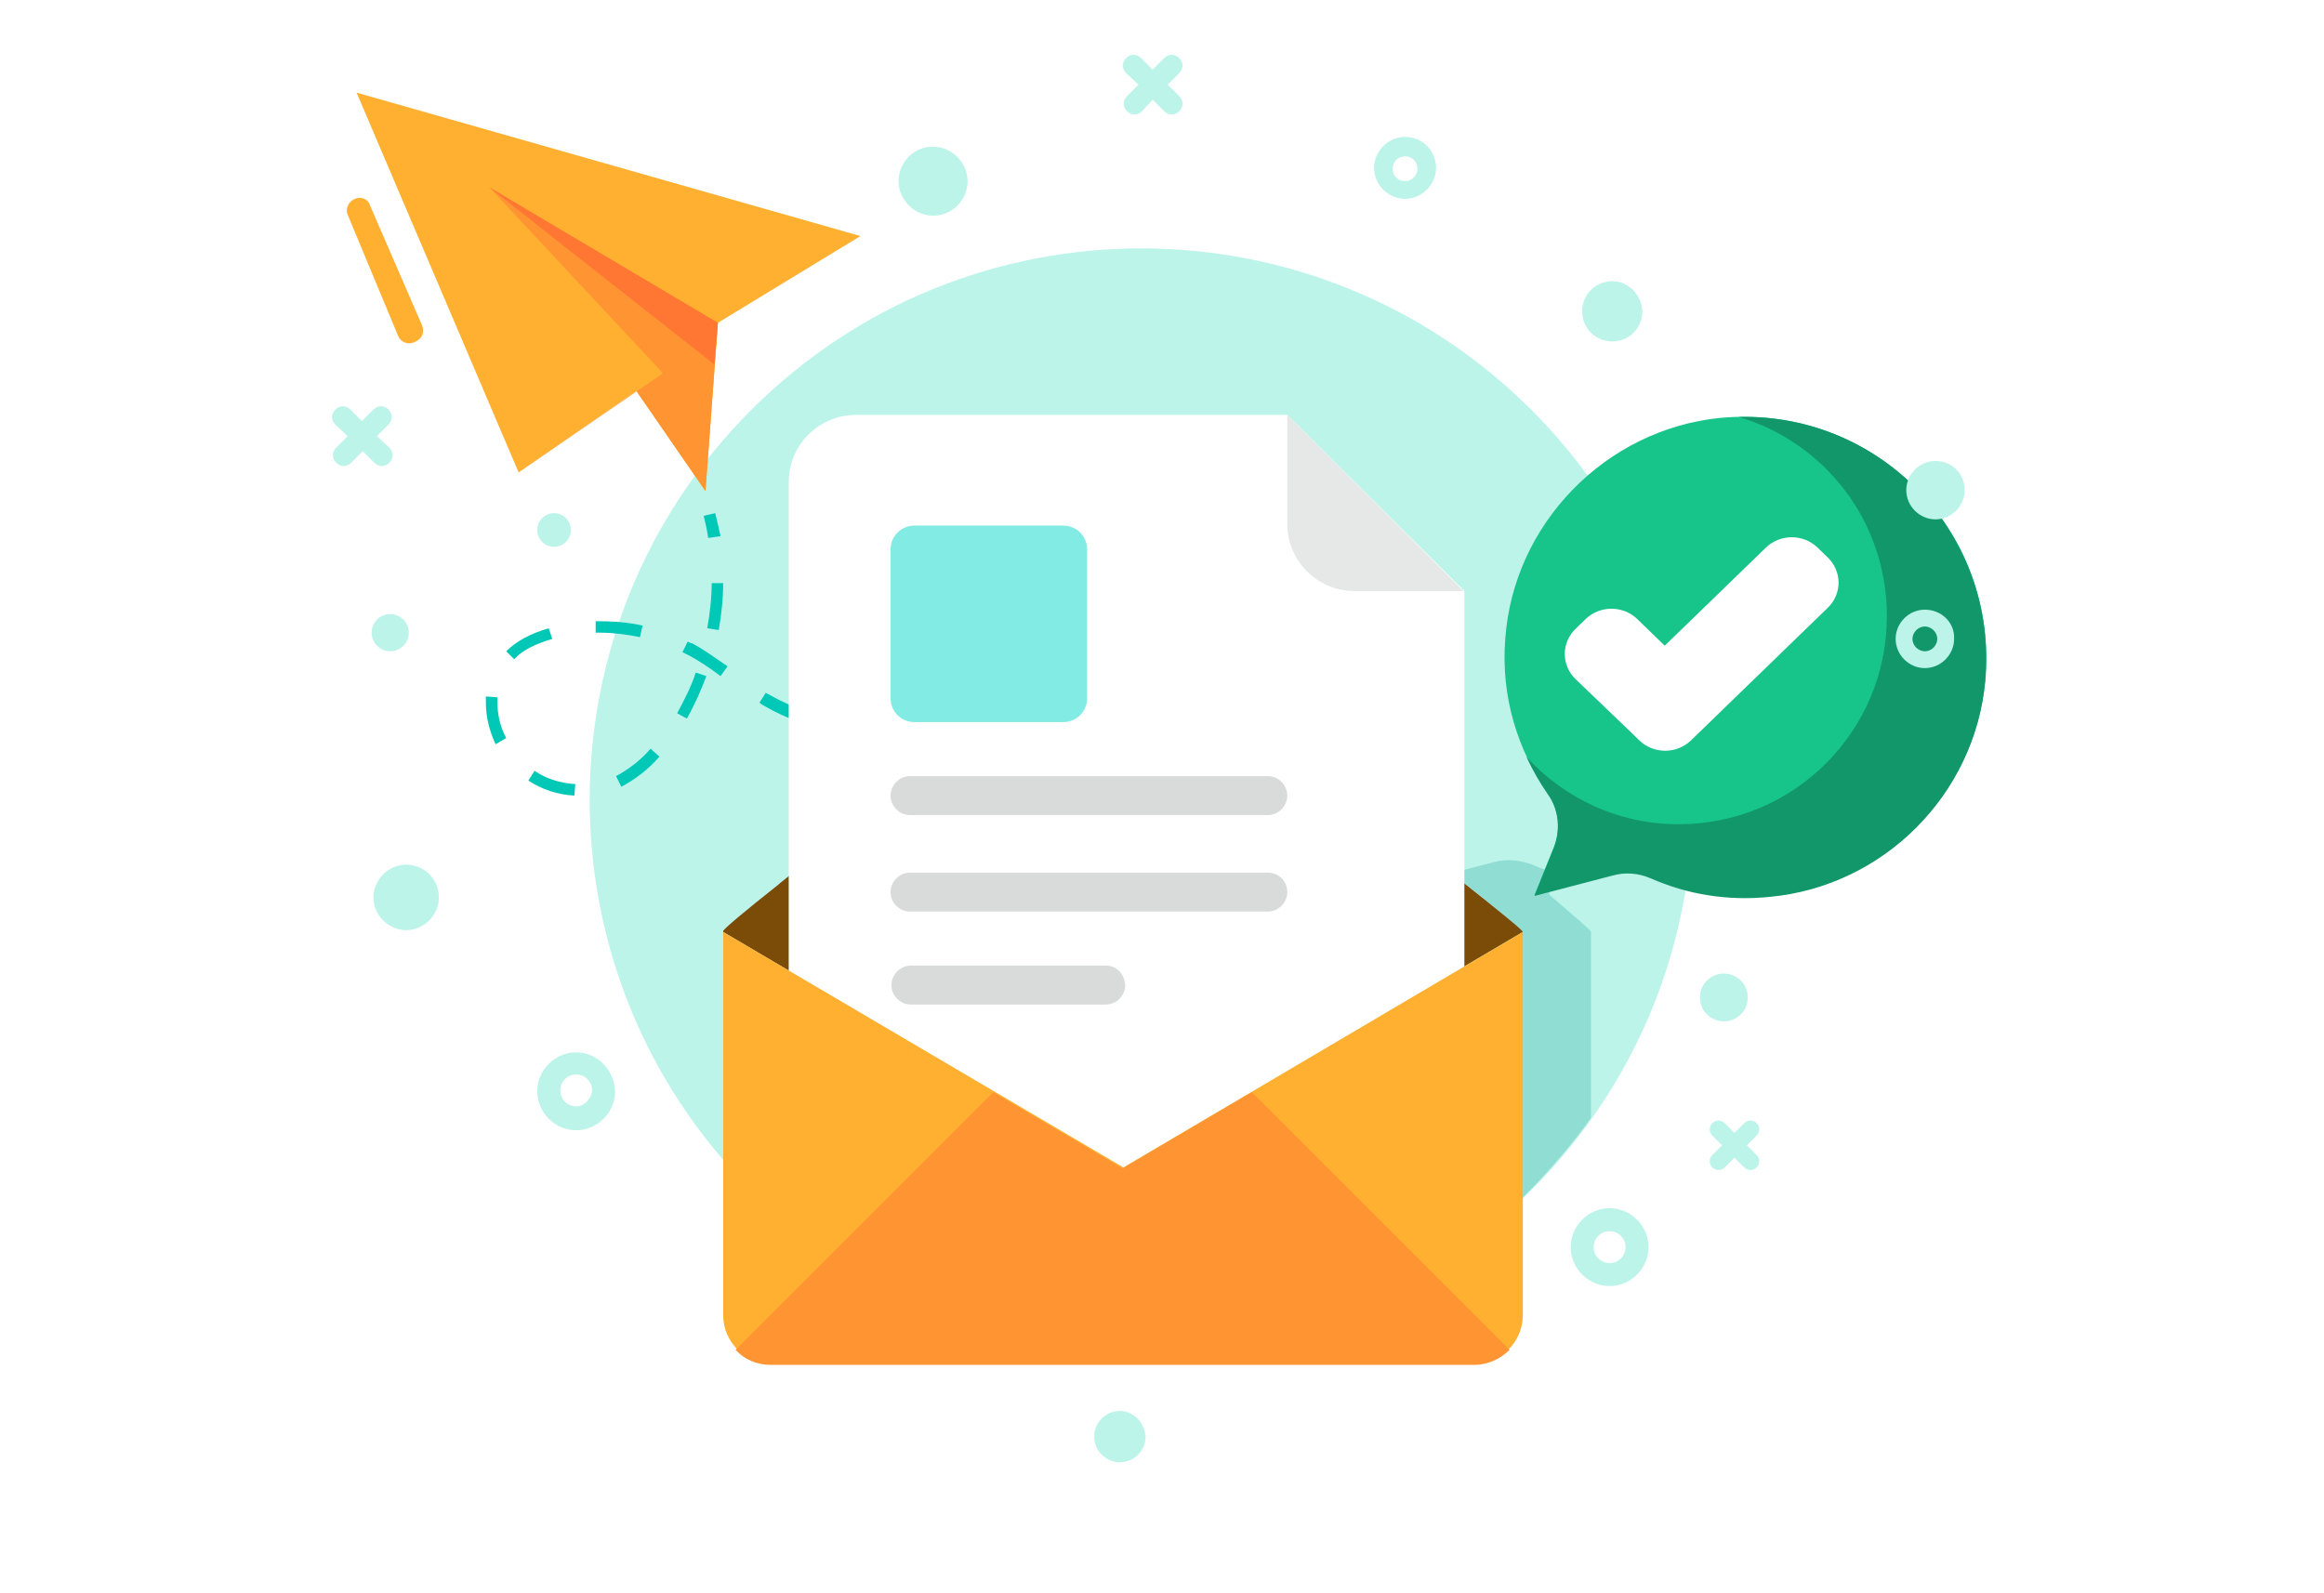
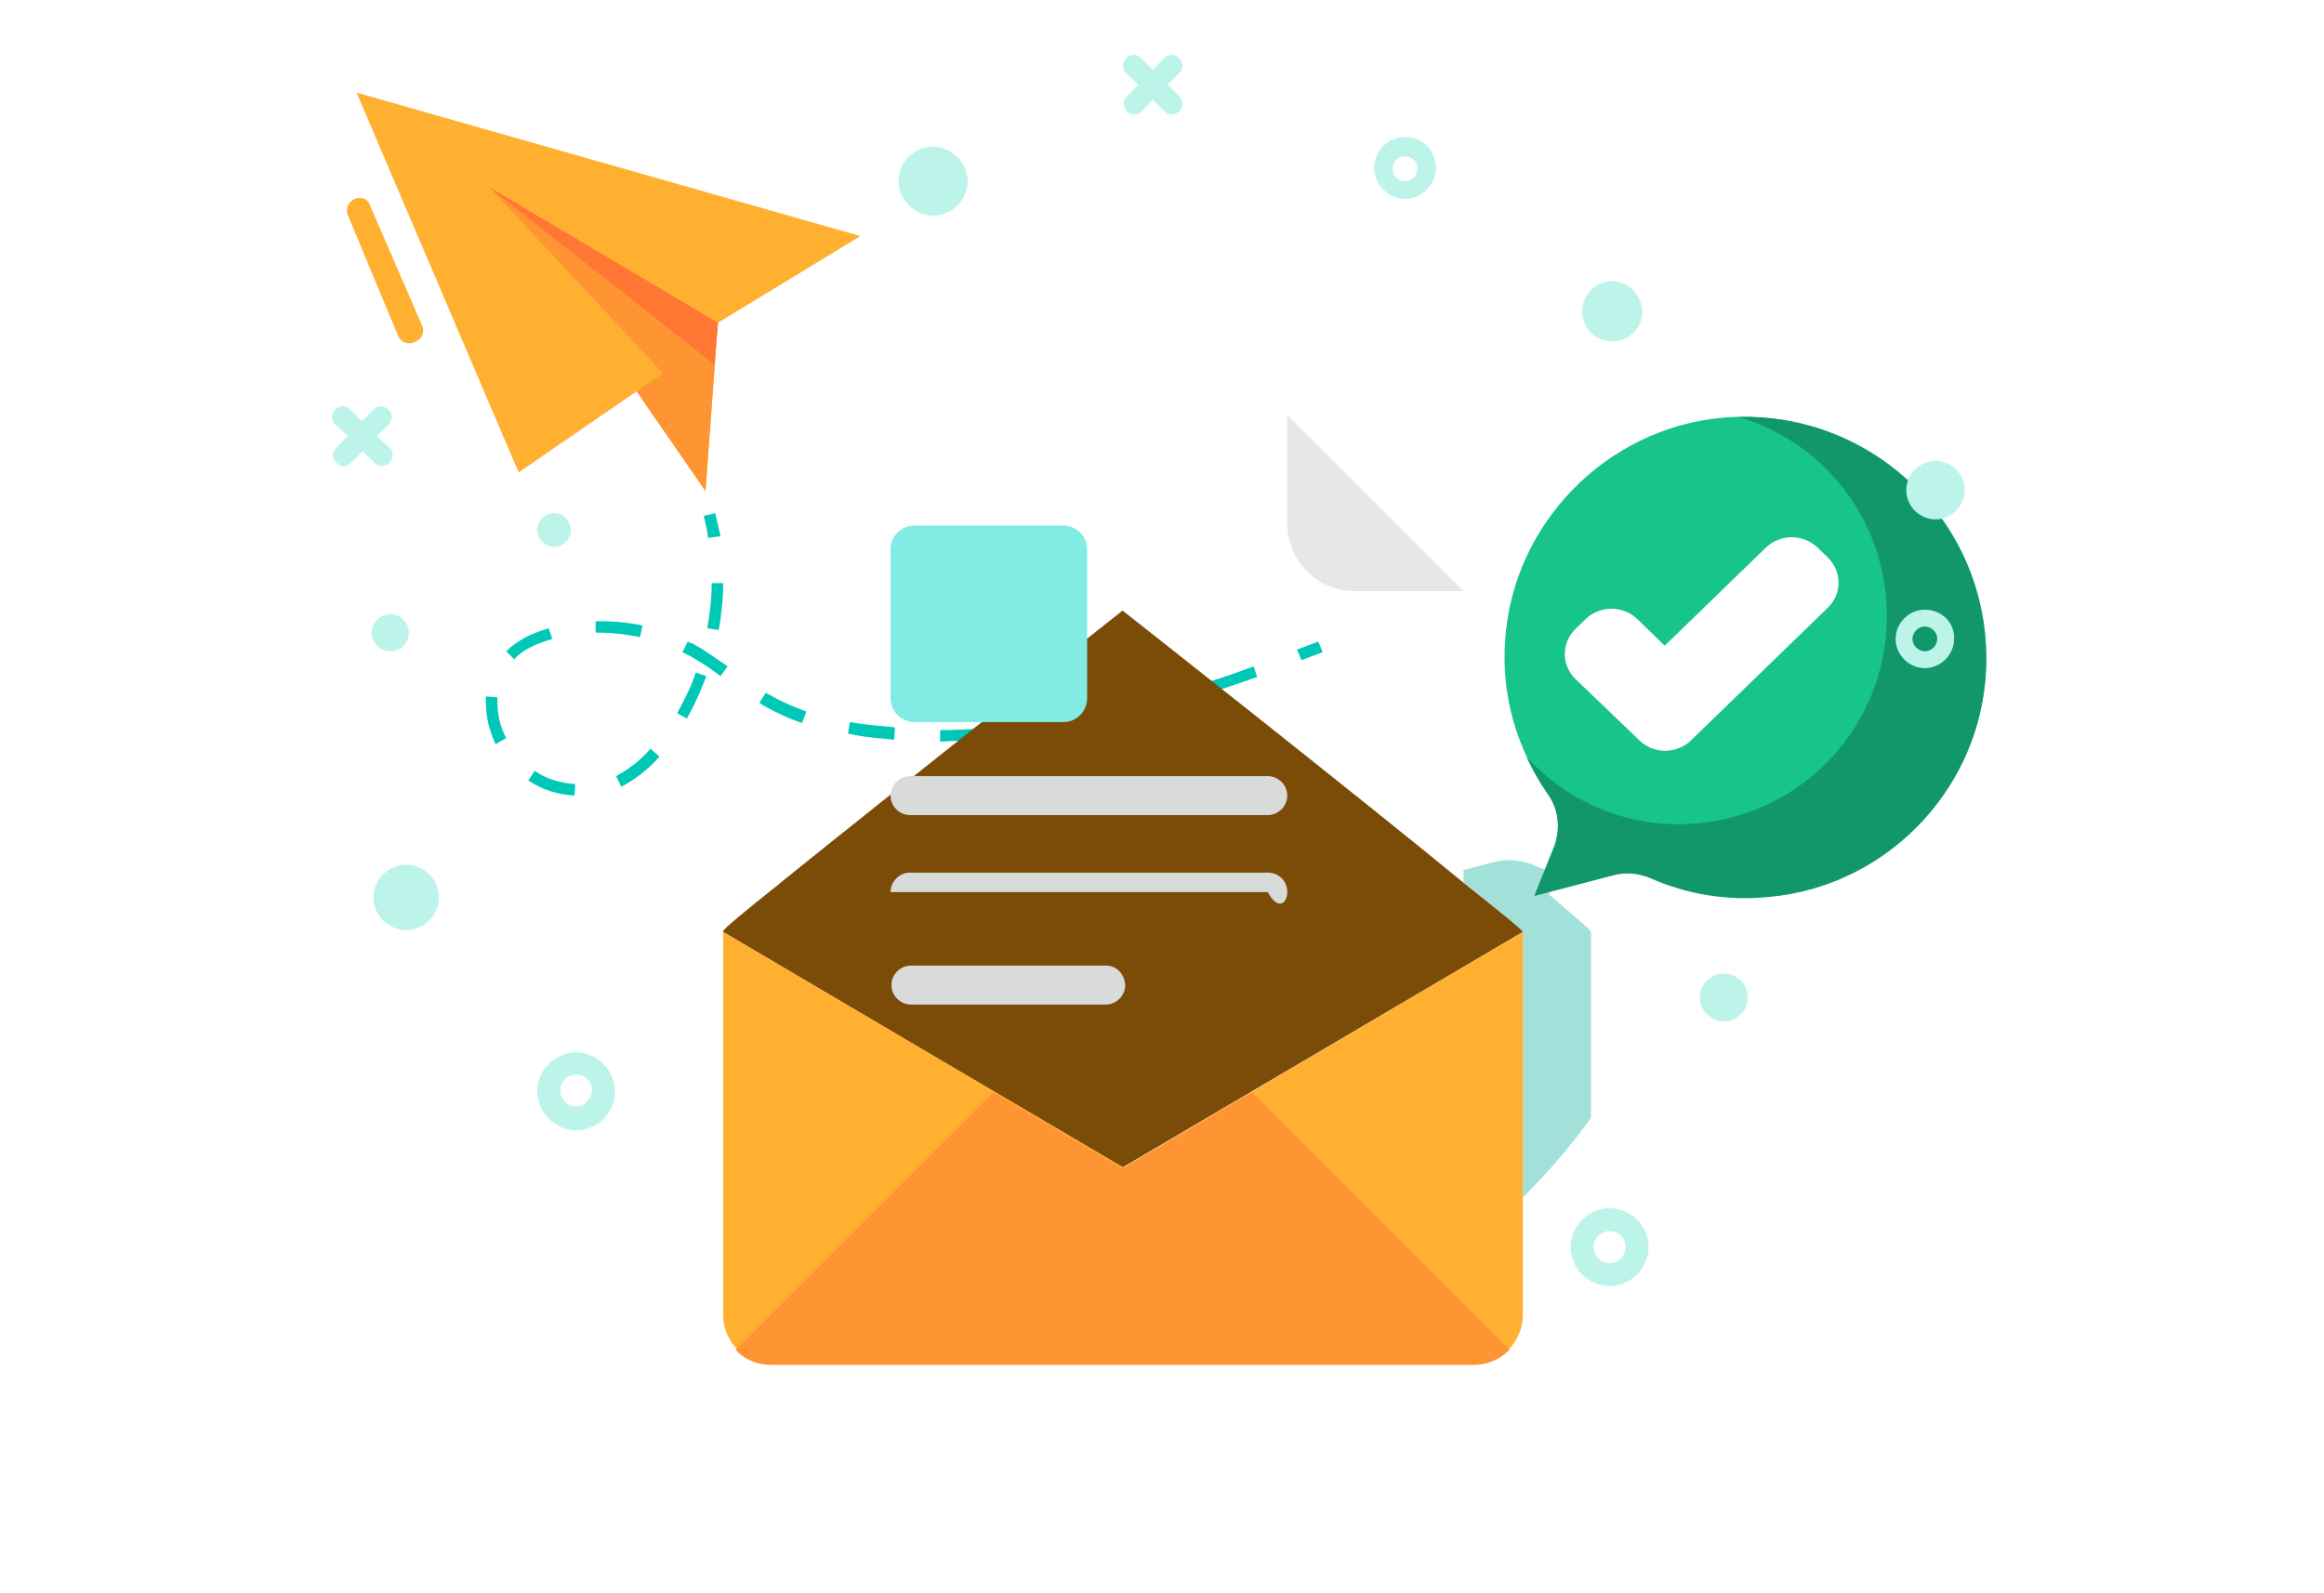
<svg xmlns="http://www.w3.org/2000/svg" width="350" height="240" viewBox="0 0 350 240" fill="none">
  <rect width="350" height="240" fill="white" />
-   <path d="M230.639 179.25C263.085 146.803 263.085 94.197 230.639 61.75C198.192 29.303 145.585 29.303 113.139 61.75C80.692 94.197 80.692 146.803 113.139 179.25C145.585 211.697 198.192 211.697 230.639 179.25Z" fill="#BDF4EA" />
  <path opacity="0.73" d="M239.61 140.382V168.389C236.543 172.656 233.075 176.657 229.341 180.391V140.382C229.341 140.115 224.273 135.981 220.406 132.914V131.047L225.074 129.846C226.941 129.313 228.941 129.58 230.808 130.246C231.608 130.646 232.409 130.913 233.342 131.18V134.781C237.21 138.115 239.61 140.115 239.61 140.382Z" fill="#7FD6CB" />
  <path d="M53.701 13.953L78.107 71.166L95.844 58.897L106.246 73.967L108.113 48.628L129.585 35.558L53.701 13.953Z" fill="#FFB031" />
  <path d="M99.845 56.229L78.107 71.166L95.844 58.897L106.246 73.967L108.114 48.628L73.706 28.223L99.845 56.229Z" fill="#FF9433" />
  <path d="M107.58 54.896L73.706 28.223L108.114 48.628L107.58 54.896Z" fill="#FF7733" />
  <path d="M106.646 81.035C106.513 79.969 106.246 78.768 105.979 77.701L107.713 77.301C107.98 78.368 108.247 79.569 108.513 80.769L106.646 81.035Z" fill="#00C8B7" />
  <path d="M86.508 119.844C83.974 119.711 81.574 118.911 79.573 117.577L80.507 116.11C82.241 117.31 84.374 117.977 86.642 118.111L86.508 119.844ZM93.577 118.511L92.776 116.91C94.51 115.977 96.377 114.643 97.978 112.776L99.311 113.976C97.578 115.977 95.577 117.444 93.577 118.511ZM74.639 112.109C73.705 110.109 73.172 107.975 73.172 105.841C73.172 105.708 73.172 105.441 73.172 105.308V104.908L74.906 105.041V105.308C74.906 105.441 74.906 105.574 74.906 105.708C74.906 107.575 75.306 109.442 76.239 111.176L74.639 112.109ZM141.588 111.709V109.975C143.855 109.975 146.122 109.842 148.523 109.709L148.656 111.442C146.255 111.576 143.855 111.576 141.588 111.709ZM134.653 111.442L133.586 111.309C131.452 111.176 129.585 110.909 127.718 110.509L127.985 108.775C129.718 109.042 131.585 109.309 133.719 109.442L134.786 109.575L134.653 111.442ZM155.591 110.642L155.324 108.908C157.591 108.642 159.859 108.242 162.126 107.842L162.392 109.575C160.125 109.975 157.858 110.375 155.591 110.642ZM120.783 108.908C118.782 108.242 116.782 107.308 115.182 106.375C114.915 106.241 114.648 106.108 114.381 105.841L115.315 104.374C115.582 104.507 115.848 104.641 116.115 104.774C117.715 105.708 119.583 106.508 121.45 107.175L120.783 108.908ZM103.446 108.242L101.979 107.441C103.045 105.441 104.112 103.441 104.779 101.307L106.38 101.84C105.579 103.974 104.646 106.108 103.446 108.242ZM169.327 107.975L168.927 106.241C171.061 105.708 173.328 105.174 175.596 104.507L176.129 106.108C173.728 106.908 171.461 107.441 169.327 107.975ZM182.797 104.241L182.264 102.64C184.398 101.974 186.665 101.173 188.799 100.373L189.332 101.974C187.198 102.774 184.931 103.441 182.797 104.241ZM108.513 101.84C106.913 100.64 105.179 99.44 103.312 98.506L102.779 98.239L103.579 96.639C103.846 96.772 103.979 96.906 104.246 96.906C106.246 97.973 107.98 99.306 109.58 100.373L108.513 101.84ZM77.439 99.306L76.239 98.106C77.706 96.639 79.84 95.439 82.641 94.638L83.174 96.239C80.507 97.039 78.64 97.973 77.439 99.306ZM96.377 95.972C94.377 95.572 92.376 95.305 90.376 95.305H89.709V93.572C92.11 93.572 94.51 93.705 96.777 94.238L96.377 95.972ZM108.247 94.905L106.513 94.638C106.913 92.371 107.18 90.104 107.18 87.837H108.913C108.913 90.237 108.647 92.505 108.247 94.905Z" fill="#00C8B7" />
  <path d="M196 99.44L195.333 97.839C196.4 97.439 197.467 97.039 198.534 96.639L199.201 98.239C198.134 98.639 197.067 99.04 196 99.44Z" fill="#00C8B7" />
  <path d="M229.341 140.382L169.061 175.857L108.914 140.382V140.249C108.914 139.982 112.248 137.182 117.316 133.181L117.449 133.047C134.119 119.578 169.061 91.971 169.061 91.971C169.061 91.971 204.136 119.578 220.673 133.181C225.874 137.315 229.341 140.116 229.341 140.382Z" fill="#7A4C08" />
-   <path d="M193.866 62.498H128.918C123.317 62.498 118.782 67.032 118.782 72.633V170.923C118.782 176.524 123.317 181.059 128.918 181.059H210.404C216.005 181.059 220.539 176.524 220.539 170.923V89.037L193.866 62.498Z" fill="white" />
  <path d="M193.866 78.901C193.866 84.503 198.401 89.037 204.002 89.037H220.406L193.866 62.498V78.901Z" fill="#E6E8E8" />
  <path d="M160.126 79.168H137.72C135.72 79.168 134.12 80.769 134.12 82.769V105.174C134.12 107.175 135.72 108.775 137.72 108.775H160.126C162.126 108.775 163.726 107.175 163.726 105.174V82.769C163.726 80.769 162.126 79.168 160.126 79.168Z" fill="#82EBE3" />
  <path d="M190.933 116.91H137.054C135.453 116.91 134.12 118.244 134.12 119.844C134.12 121.445 135.453 122.778 137.054 122.778H190.933C192.533 122.778 193.867 121.445 193.867 119.844C193.867 118.244 192.533 116.91 190.933 116.91Z" fill="#D9DBDB" />
-   <path d="M190.933 131.447H137.054C135.453 131.447 134.12 132.78 134.12 134.381C134.12 135.981 135.453 137.315 137.054 137.315H190.933C192.533 137.315 193.867 135.981 193.867 134.381C193.867 132.647 192.533 131.447 190.933 131.447Z" fill="#D9DBDB" />
+   <path d="M190.933 131.447H137.054C135.453 131.447 134.12 132.78 134.12 134.381H190.933C192.533 137.315 193.867 135.981 193.867 134.381C193.867 132.647 192.533 131.447 190.933 131.447Z" fill="#D9DBDB" />
  <path d="M166.527 145.45H137.187C135.586 145.45 134.253 146.784 134.253 148.384C134.253 149.984 135.586 151.318 137.187 151.318H166.527C168.127 151.318 169.461 149.984 169.461 148.384C169.327 146.65 168.127 145.45 166.527 145.45Z" fill="#D9DBDB" />
  <path d="M229.341 140.382V198.129C229.341 202.13 226.007 205.464 222.006 205.464H116.249C112.248 205.464 108.914 202.13 108.914 198.129V140.382L169.194 175.857L229.341 140.382Z" fill="#FFB031" />
  <path d="M227.341 203.33L188.532 164.521L169.061 175.991L149.589 164.521L110.781 203.33C112.114 204.797 113.981 205.597 116.115 205.597H222.006C224.14 205.597 226.007 204.664 227.341 203.33Z" fill="#FF9433" />
  <path d="M259.098 62.946C241.761 64.68 227.891 78.95 226.691 96.287C226.024 104.956 228.558 112.957 233.092 119.492C234.826 121.893 235.092 125.094 233.892 127.894L231.092 134.829L242.828 131.762C244.695 131.228 246.695 131.362 248.562 132.162C254.03 134.562 260.032 135.629 266.566 134.962C283.637 133.362 297.374 119.626 298.974 102.555C301.108 79.75 282.037 60.812 259.098 62.946Z" fill="#17C48A" />
  <path d="M275.238 83.948L273.752 82.507C273.24 82.005 272.63 81.608 271.958 81.336C271.287 81.065 270.566 80.925 269.839 80.925C269.111 80.925 268.391 81.065 267.719 81.336C267.047 81.608 266.438 82.005 265.926 82.507L250.711 97.261L246.601 93.275C246.089 92.774 245.479 92.376 244.807 92.105C244.136 91.833 243.415 91.694 242.688 91.694C241.96 91.694 241.24 91.833 240.568 92.105C239.896 92.376 239.287 92.774 238.775 93.275L237.288 94.717C236.771 95.214 236.361 95.805 236.081 96.456C235.801 97.107 235.657 97.806 235.657 98.511C235.657 99.217 235.801 99.916 236.081 100.567C236.361 101.218 236.771 101.809 237.288 102.306L245.377 110.065L246.863 111.506C247.375 112.007 247.985 112.405 248.656 112.677C249.328 112.948 250.048 113.088 250.776 113.088C251.504 113.088 252.224 112.948 252.896 112.677C253.568 112.405 254.177 112.007 254.689 111.506L256.176 110.065L275.282 91.537C275.796 91.038 276.203 90.445 276.479 89.792C276.755 89.139 276.896 88.439 276.892 87.734C276.887 87.028 276.739 86.33 276.456 85.681C276.172 85.031 275.758 84.442 275.238 83.948Z" fill="white" />
  <path d="M261.899 62.812C274.835 66.68 284.171 78.549 284.171 92.819C284.171 110.157 270.167 124.16 252.83 124.16C243.761 124.16 235.626 120.292 229.891 114.024C230.825 116.025 231.892 117.892 233.092 119.625C234.826 122.026 235.093 125.227 233.892 128.027L231.092 134.962L242.828 131.895C244.695 131.361 246.695 131.495 248.562 132.295C254.03 134.696 260.032 135.763 266.566 135.096C283.637 133.495 297.374 119.759 298.974 102.688C300.974 80.683 283.504 62.279 261.899 62.812Z" fill="#12976A" />
  <path d="M55.701 30.89L63.57 49.028C63.97 49.962 63.57 51.029 62.636 51.429L62.369 51.562C61.436 51.962 60.369 51.562 59.969 50.628L52.367 32.358C51.967 31.424 52.5 30.357 53.434 29.957C54.367 29.557 55.434 29.957 55.701 30.89Z" fill="#FFB031" />
  <path d="M86.775 158.52C83.575 158.52 80.907 161.187 80.907 164.388C80.907 167.588 83.575 170.256 86.775 170.256C89.976 170.256 92.643 167.588 92.643 164.388C92.51 161.187 89.976 158.52 86.775 158.52ZM86.775 166.655C85.442 166.655 84.375 165.588 84.375 164.254C84.375 162.921 85.442 161.854 86.775 161.854C88.109 161.854 89.176 162.921 89.176 164.254C89.042 165.588 87.975 166.655 86.775 166.655Z" fill="#BDF4EA" />
  <path d="M242.411 181.991C239.21 181.991 236.543 184.659 236.543 187.859C236.543 191.06 239.21 193.727 242.411 193.727C245.612 193.727 248.279 191.06 248.279 187.859C248.279 184.659 245.612 181.991 242.411 181.991ZM242.411 190.26C241.077 190.26 240.01 189.193 240.01 187.859C240.01 186.526 241.077 185.459 242.411 185.459C243.745 185.459 244.812 186.526 244.812 187.859C244.812 189.193 243.745 190.26 242.411 190.26Z" fill="#BDF4EA" />
  <path d="M289.889 91.837C287.488 91.837 285.488 93.838 285.488 96.238C285.488 98.639 287.488 100.639 289.889 100.639C292.289 100.639 294.29 98.639 294.29 96.238C294.423 93.838 292.423 91.837 289.889 91.837ZM289.889 98.106C288.955 98.106 288.022 97.305 288.022 96.238C288.022 95.305 288.822 94.371 289.889 94.371C290.822 94.371 291.756 95.171 291.756 96.238C291.756 97.172 290.956 98.106 289.889 98.106Z" fill="#BDF4EA" />
  <path d="M211.604 20.621C209.07 20.621 206.936 22.755 206.936 25.289C206.936 27.823 209.07 29.956 211.604 29.956C214.138 29.956 216.272 27.823 216.272 25.289C216.272 22.755 214.271 20.621 211.604 20.621ZM211.604 27.289C210.537 27.289 209.737 26.489 209.737 25.422C209.737 24.355 210.537 23.555 211.604 23.555C212.671 23.555 213.471 24.355 213.471 25.422C213.471 26.355 212.671 27.289 211.604 27.289Z" fill="#BDF4EA" />
  <path d="M61.169 130.246C58.502 130.246 56.235 132.514 56.235 135.181C56.235 137.848 58.502 140.115 61.169 140.115C63.837 140.115 66.104 137.848 66.104 135.181C66.104 132.38 63.837 130.246 61.169 130.246Z" fill="#BDF4EA" />
  <path d="M259.615 146.65C257.615 146.65 256.014 148.25 256.014 150.251C256.014 152.251 257.615 153.852 259.615 153.852C261.616 153.852 263.216 152.251 263.216 150.251C263.216 148.25 261.616 146.65 259.615 146.65Z" fill="#BDF4EA" />
  <path d="M140.521 22.088C137.587 22.088 135.32 24.489 135.32 27.289C135.32 30.09 137.72 32.49 140.521 32.49C143.455 32.49 145.722 30.09 145.722 27.289C145.722 24.489 143.322 22.088 140.521 22.088Z" fill="#BDF4EA" />
-   <path d="M168.661 212.532C166.527 212.532 164.793 214.266 164.793 216.4C164.793 218.533 166.527 220.267 168.661 220.267C170.794 220.267 172.528 218.533 172.528 216.4C172.395 214.266 170.661 212.532 168.661 212.532Z" fill="#BDF4EA" />
  <path d="M242.811 42.359C240.277 42.359 238.277 44.36 238.277 46.894C238.277 49.427 240.277 51.428 242.811 51.428C245.345 51.428 247.346 49.427 247.346 46.894C247.212 44.36 245.212 42.359 242.811 42.359Z" fill="#BDF4EA" />
  <path d="M83.441 82.368C84.841 82.368 85.975 81.234 85.975 79.835C85.975 78.435 84.841 77.3 83.441 77.3C82.042 77.3 80.907 78.435 80.907 79.835C80.907 81.234 82.042 82.368 83.441 82.368Z" fill="#BDF4EA" />
  <path d="M291.489 69.432C289.089 69.432 287.088 71.433 287.088 73.833C287.088 76.234 289.089 78.234 291.489 78.234C293.89 78.234 295.89 76.234 295.89 73.833C295.89 71.299 293.89 69.432 291.489 69.432Z" fill="#BDF4EA" />
  <path d="M58.769 98.106C60.315 98.106 61.569 96.852 61.569 95.305C61.569 93.758 60.315 92.504 58.769 92.504C57.222 92.504 55.968 93.758 55.968 95.305C55.968 96.852 57.222 98.106 58.769 98.106Z" fill="#BDF4EA" />
  <path d="M175.862 12.752L177.596 11.019C178.263 10.352 178.263 9.418 177.596 8.752C176.929 8.085 175.996 8.085 175.329 8.752L173.595 10.485L171.862 8.752C171.195 8.085 170.261 8.085 169.594 8.752C168.928 9.418 168.928 10.352 169.594 11.019L171.461 12.752L169.728 14.486C169.061 15.153 169.061 16.087 169.728 16.753C170.395 17.42 171.328 17.42 171.995 16.753L173.595 15.02L175.329 16.753C175.996 17.42 176.929 17.42 177.596 16.753C178.263 16.087 178.263 15.153 177.596 14.486L175.862 12.752Z" fill="#BDF4EA" />
  <path d="M56.768 65.698L58.502 63.964C59.169 63.297 59.169 62.364 58.502 61.697C57.835 61.03 56.902 61.03 56.235 61.697L54.501 63.431L52.767 61.697C52.1 61.03 51.167 61.03 50.5 61.697C49.833 62.364 49.833 63.297 50.5 63.964L52.367 65.698L50.633 67.432C49.967 68.099 49.967 69.032 50.633 69.699C51.3 70.366 52.234 70.366 52.901 69.699L54.634 67.965L56.368 69.699C57.035 70.366 57.968 70.366 58.635 69.699C59.302 69.032 59.302 68.099 58.635 67.432L56.768 65.698Z" fill="#BDF4EA" />
-   <path d="M263.082 172.523L264.549 171.056C265.083 170.522 265.083 169.722 264.549 169.189C264.016 168.655 263.216 168.655 262.682 169.189L261.215 170.656L259.748 169.189C259.215 168.655 258.415 168.655 257.881 169.189C257.348 169.722 257.348 170.522 257.881 171.056L259.348 172.523L257.881 173.99C257.348 174.523 257.348 175.323 257.881 175.857C258.415 176.39 259.215 176.39 259.748 175.857L261.215 174.39L262.682 175.857C263.216 176.39 264.016 176.39 264.549 175.857C265.083 175.323 265.083 174.523 264.549 173.99L263.082 172.523Z" fill="#BDF4EA" />
</svg>